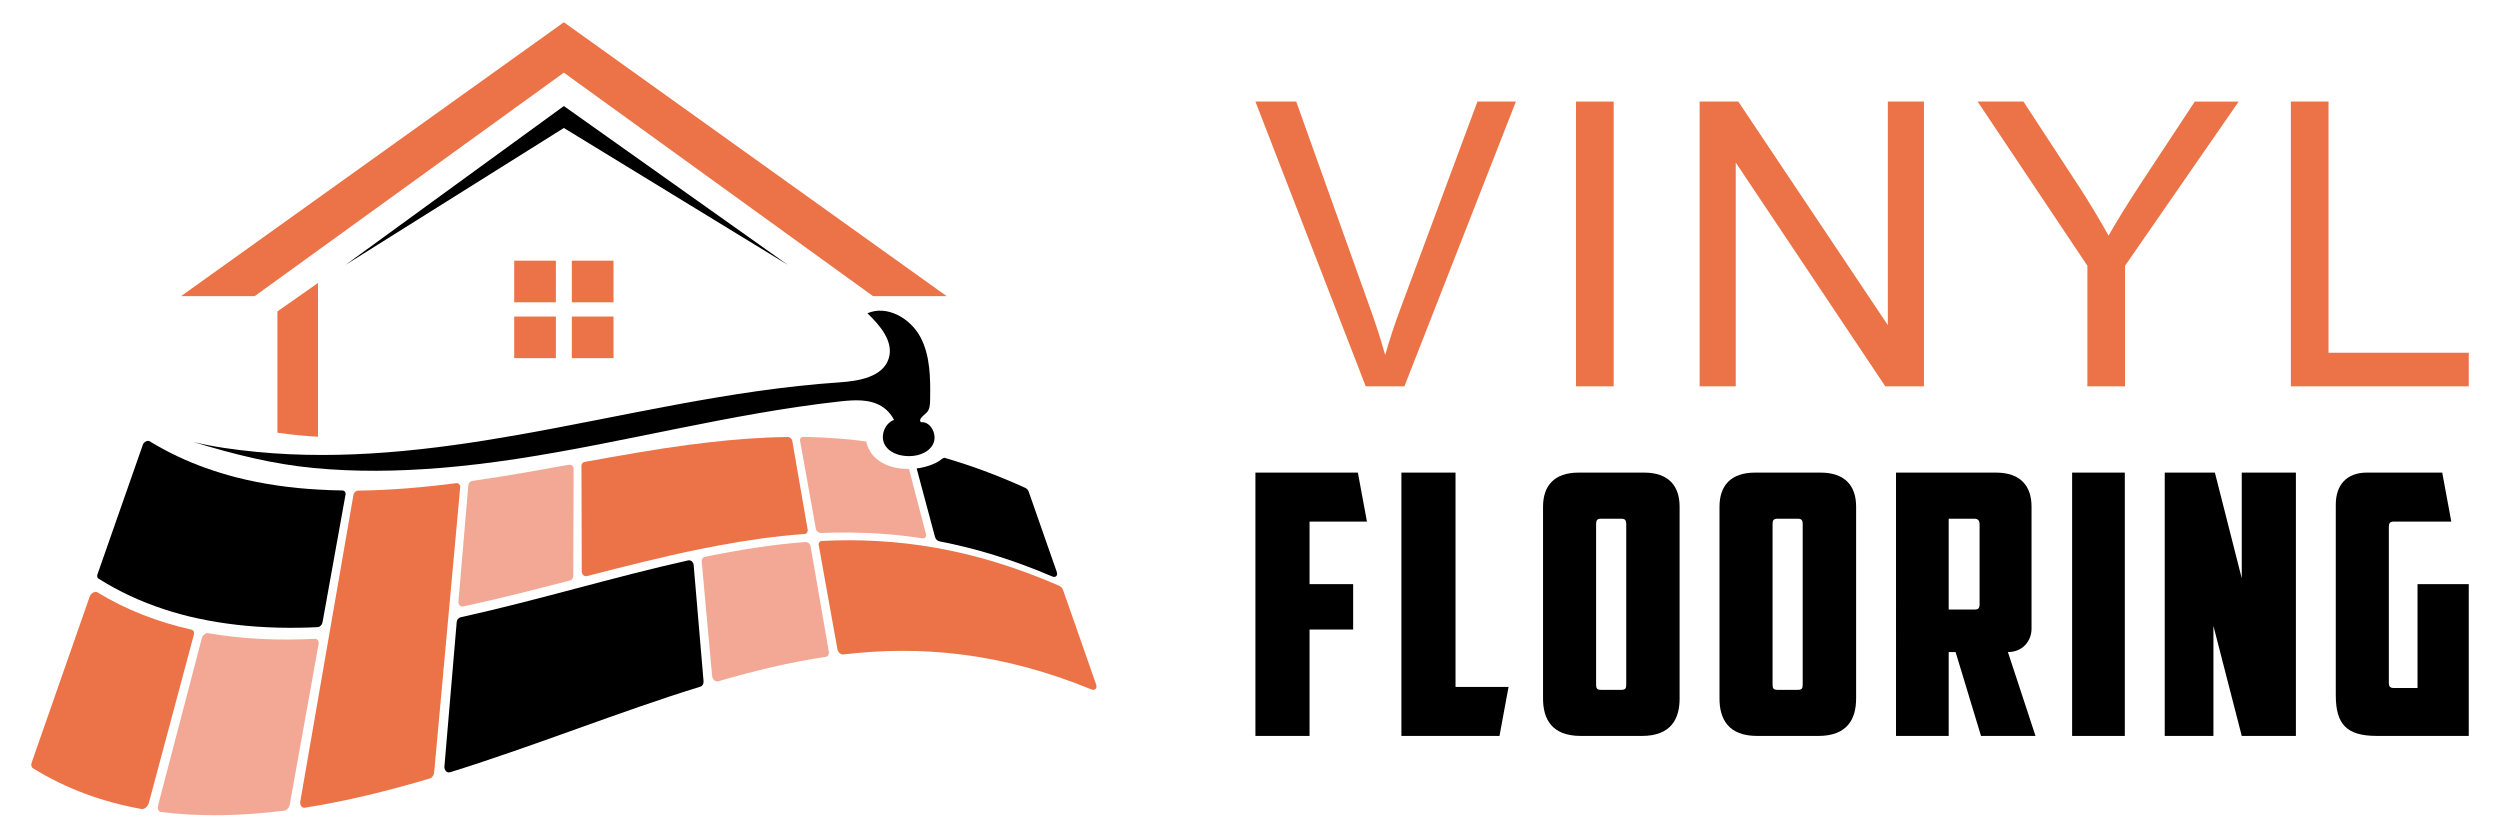
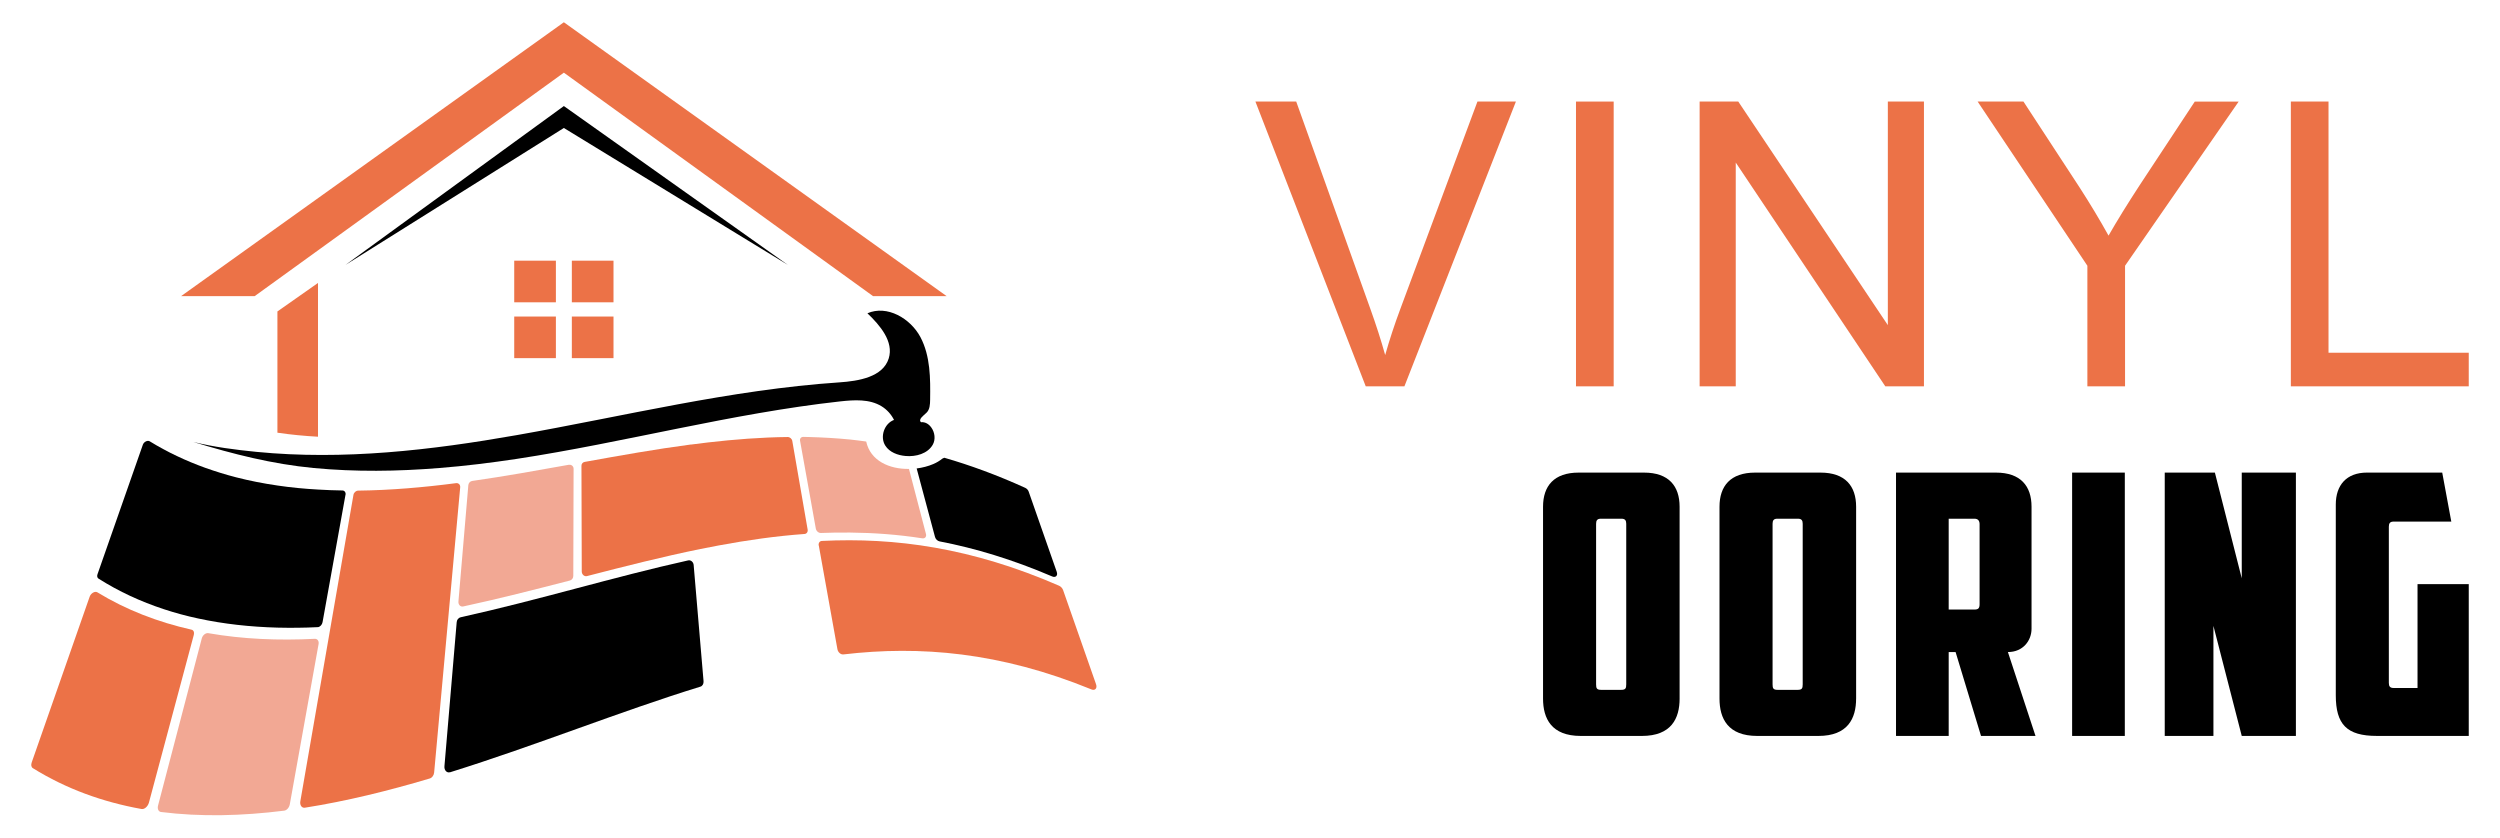
<svg xmlns="http://www.w3.org/2000/svg" version="1.1" id="Calque_1" x="0px" y="0px" width="200px" height="67px" viewBox="0 0 200 67" enable-background="new 0 0 200 67" xml:space="preserve">
  <g>
    <g>
      <g>
        <path fill="#EC7247" d="M109.259,30.907l-8.826-22.782h3.264l5.919,16.55c0.477,1.328,0.876,2.569,1.198,3.729     c0.351-1.241,0.761-2.482,1.227-3.729l6.154-16.55h3.077l-8.919,22.782H109.259z" />
        <path fill="#EC7247" d="M126.079,30.907V8.125h3.015v22.782H126.079z" />
        <path fill="#EC7247" d="M135.97,30.907V8.125h3.092l11.965,17.886V8.125h2.889v22.782h-3.092l-11.964-17.902v17.902H135.97z" />
        <path fill="#EC7247" d="M166.99,30.907v-9.648l-8.78-13.134h3.666l4.491,6.871c0.829,1.285,1.602,2.565,2.316,3.854     c0.683-1.192,1.511-2.533,2.485-4.026l4.415-6.698h3.511l-9.09,13.134v9.648H166.99z" />
        <path fill="#EC7247" d="M183.268,30.907V8.125h3.013v20.093H197.5v2.689H183.268z" />
      </g>
      <g>
-         <path d="M100.433,37.808h8.196l0.727,3.921h-4.592v5.002h3.488v3.632h-3.488v8.513h-4.331V37.808z" />
-         <path d="M112.112,37.808h4.33v17.146h4.242l-0.725,3.921h-7.847V37.808z" />
        <path d="M134.369,55.884c0,1.599-0.668,2.991-3.02,2.991h-4.885c-2.354,0-3.021-1.393-3.021-2.991V40.539     c0-1.656,0.872-2.731,2.846-2.731h5.233c1.975,0,2.846,1.075,2.846,2.731V55.884z M128.063,41.497     c-0.288,0-0.375,0.146-0.375,0.404v12.85c0,0.318,0.059,0.437,0.405,0.437h1.599c0.348,0,0.407-0.118,0.407-0.437v-12.85     c0-0.258-0.087-0.404-0.378-0.404H128.063z" />
        <path d="M148.489,55.884c0,1.599-0.669,2.991-3.022,2.991h-4.884c-2.354,0-3.023-1.393-3.023-2.991V40.539     c0-1.656,0.874-2.731,2.849-2.731h5.231c1.978,0,2.85,1.075,2.85,2.731V55.884z M142.182,41.497c-0.29,0-0.376,0.146-0.376,0.404     v12.85c0,0.318,0.058,0.437,0.405,0.437h1.598c0.348,0,0.407-0.118,0.407-0.437v-12.85c0-0.258-0.088-0.404-0.376-0.404H142.182z     " />
        <path d="M162.523,50.303c0,0.932-0.67,1.861-1.891,1.861l2.208,6.711h-4.359l-2.034-6.711h-0.552v6.711h-4.214V37.808h7.993     c1.976,0,2.849,1.075,2.849,2.731V50.303z M155.895,41.497v7.267h2.064c0.319,0,0.408-0.118,0.408-0.435v-6.397     c0-0.261-0.119-0.435-0.408-0.435H155.895z" />
-         <path d="M165.77,37.808h4.215v21.067h-4.215V37.808z" />
+         <path d="M165.77,37.808h4.215v21.067h-4.215V37.808" />
        <path d="M173.179,37.808h4.012l2.149,8.456v-8.456h4.332v21.067h-4.332l-2.266-8.804v8.804h-3.895V37.808z" />
        <path d="M186.863,40.362c0-1.54,0.843-2.555,2.5-2.555h6.015l0.726,3.921h-4.621c-0.29,0-0.376,0.147-0.376,0.408v12.496     c0,0.264,0.086,0.407,0.376,0.407h1.919v-8.31h4.098v12.145h-7.353c-2.414,0-3.284-0.927-3.284-3.254V40.362z" />
      </g>
    </g>
    <g>
      <g id="logo_2_">
        <g>
          <g>
            <path fill="#EC7247" d="M65.502,43.633l1.492,8.302c0.043,0.249,0.268,0.443,0.475,0.419       c6.125-0.719,12.539-0.188,19.857,2.803c0.286,0.112,0.47-0.105,0.359-0.415l-2.637-7.534       c-0.053-0.152-0.182-0.291-0.329-0.353c-6.996-3.046-13.128-3.869-18.968-3.58c-0.177,0.006-0.286,0.17-0.256,0.364       L65.502,43.633z" />
-             <path fill="#F2A894" d="M57.463,54.502c2.875-0.839,5.731-1.529,8.6-1.954c0.176-0.024,0.278-0.207,0.243-0.42l-1.456-8.402       c-0.036-0.215-0.232-0.378-0.42-0.365c-2.692,0.204-5.365,0.638-8.051,1.19c-0.158,0.032-0.261,0.19-0.244,0.367       c0.263,2.893,0.542,5.938,0.835,9.16C56.996,54.36,57.239,54.57,57.463,54.502z" />
            <path d="M35.999,61.784c6.923-2.161,13.597-4.871,20.039-6.854c0.16-0.05,0.263-0.226,0.246-0.433       c-0.28-3.272-0.542-6.37-0.792-9.3c-0.02-0.236-0.231-0.415-0.439-0.365c-5.907,1.31-11.972,3.172-18.202,4.55       c-0.17,0.035-0.303,0.199-0.316,0.396l-0.98,11.52c-0.032,0.321,0.194,0.559,0.445,0.48V61.784z" />
            <path fill="#EC7247" d="M24.387,64.617c3.337-0.525,6.68-1.353,9.999-2.34c0.183-0.053,0.328-0.256,0.347-0.486       c0.79-8.653,1.479-16.186,2.083-22.809c0.018-0.202-0.135-0.354-0.328-0.33c-2.62,0.342-5.24,0.566-7.832,0.598       c-0.177,0-0.348,0.152-0.379,0.334c-1.224,7.057-2.624,15.151-4.25,24.517C23.972,64.41,24.143,64.654,24.387,64.617z" />
            <path fill="#F2A894" d="M16.147,51.056l-3.501,13.379c-0.073,0.268,0.03,0.492,0.225,0.524       c3.185,0.401,6.492,0.316,9.859-0.105c0.213-0.024,0.409-0.249,0.456-0.517l2.301-12.812c0.043-0.239-0.091-0.426-0.296-0.42       c-2.912,0.146-5.767,0.03-8.527-0.452c-0.206-0.035-0.449,0.157-0.518,0.407V51.056z" />
            <path fill="#EC7247" d="M2.624,61.45c2.659,1.656,5.589,2.71,8.7,3.271c0.23,0.042,0.506-0.201,0.592-0.518l3.591-13.42       c0.055-0.203-0.024-0.373-0.183-0.408c-2.679-0.605-5.211-1.571-7.538-2.991c-0.19-0.114-0.519,0.072-0.615,0.358L2.539,60.987       C2.464,61.189,2.5,61.37,2.624,61.45z" />
            <path d="M84.549,45.776c-0.784-2.24-1.533-4.39-2.258-6.454c-0.044-0.128-0.153-0.242-0.281-0.298       c-2.252-1.022-4.402-1.809-6.466-2.404c-0.049,0.021-0.097,0.04-0.146,0.065c-0.214,0.171-0.457,0.322-0.732,0.438       c-0.408,0.176-0.863,0.293-1.333,0.354c0.476,1.767,0.963,3.588,1.468,5.482c0.048,0.174,0.2,0.321,0.364,0.352       c2.845,0.548,5.828,1.443,9.013,2.807c0.268,0.115,0.462-0.067,0.366-0.348L84.549,45.776z" />
            <path fill="#F2A894" d="M72.718,37.514c-1.553,0.024-3.087-0.64-3.422-2.192c-0.427-0.056-0.853-0.116-1.273-0.159       c-1.097-0.108-2.176-0.17-3.248-0.2c-0.17,0-0.346-0.012-0.516-0.012c-0.169,0-0.287,0.134-0.255,0.31l0.779,4.331l0.481,2.691       c0.037,0.205,0.22,0.362,0.408,0.356c0.779-0.028,1.559-0.047,2.351-0.034c1.888,0.019,3.807,0.157,5.767,0.462       c0.211,0.029,0.348-0.134,0.286-0.354L72.718,37.514z" />
            <path fill="#EC7247" d="M55.278,35.559c-2.813,0.371-5.646,0.877-8.506,1.394c-0.152,0.023-0.263,0.16-0.256,0.318       c0.006,2.666,0.019,5.479,0.024,8.445c0,0.242,0.207,0.426,0.419,0.371c3.062-0.793,6.091-1.559,9.078-2.168       c0.494-0.098,0.982-0.193,1.476-0.286c2.284-0.425,4.561-0.749,6.849-0.915c0.17-0.011,0.281-0.168,0.249-0.352       c-0.425-2.479-0.839-4.84-1.229-7.094c-0.03-0.17-0.194-0.311-0.363-0.311c-2.139,0.024-4.259,0.19-6.372,0.433       c-0.457,0.055-0.914,0.108-1.363,0.17L55.278,35.559z" />
            <path fill="#F2A894" d="M45.523,37.179c-2.564,0.461-5.153,0.925-7.752,1.297c-0.158,0.024-0.286,0.164-0.304,0.328       l-0.793,9.323c-0.018,0.249,0.164,0.439,0.385,0.389c2.88-0.619,5.722-1.351,8.536-2.075c0.158-0.043,0.269-0.196,0.269-0.372       l0.023-8.567c0-0.202-0.175-0.353-0.372-0.315L45.523,37.179z" />
            <path d="M27.639,39.584L25.805,49.77c-0.035,0.202-0.188,0.372-0.364,0.403c-0.019,0-0.038,0-0.055,0       c-1.072,0.054-2.139,0.062-3.191,0.037c-2.162-0.058-4.287-0.288-6.338-0.731c-0.938-0.2-1.858-0.449-2.759-0.747       c-1.833-0.604-3.581-1.406-5.219-2.444c-0.097-0.062-0.134-0.2-0.079-0.348l3.629-10.363c0.079-0.231,0.376-0.377,0.547-0.273       c1.407,0.865,2.899,1.565,4.452,2.125c0.803,0.285,1.625,0.541,2.459,0.756c1.09,0.279,2.192,0.495,3.32,0.658       c1.065,0.159,2.149,0.261,3.245,0.322c0.64,0.042,1.292,0.061,1.937,0.073c0.17,0,0.286,0.152,0.257,0.335L27.639,39.584z" />
            <path fill="#EC7247" d="M25.44,22.636v12.302c-1.097-0.061-2.175-0.163-3.247-0.322v-9.7L25.44,22.636z" />
            <polygon fill="#EC7247" points="45.109,1.781 45.109,1.781 45.109,1.781 45.109,1.781 45.109,1.781 14.486,23.691        20.373,23.691 45.109,5.813 69.845,23.691 75.731,23.691      " />
            <g>
              <rect x="41.138" y="20.854" fill="#EC7247" width="3.333" height="3.33" />
              <rect x="45.747" y="20.854" fill="#EC7247" width="3.333" height="3.33" />
              <rect x="41.138" y="25.323" fill="#EC7247" width="3.333" height="3.328" />
              <rect x="45.747" y="25.323" fill="#EC7247" width="3.333" height="3.328" />
            </g>
            <path d="M74.495,34.188c-0.193-0.266-0.48-0.443-0.815-0.413c-0.243-0.225,0.196-0.523,0.439-0.756       c0.268-0.256,0.286-0.67,0.291-1.034c0.025-1.706,0.025-3.496-0.771-5.007c-0.799-1.511-2.675-2.6-4.246-1.916       c1.019,0.973,2.12,2.268,1.706,3.61c-0.464,1.491-2.399,1.813-3.959,1.918c-8.702,0.586-17.214,2.708-25.8,4.219       c-6.851,1.207-13.86,2.022-20.814,1.341c-1.691-0.166-3.402-0.389-5.053-0.792c3.178,0.968,6.295,1.766,9.621,2.083       c3.337,0.317,6.699,0.272,10.042,0c2.077-0.163,4.142-0.42,6.199-0.73c8.66-1.321,17.166-3.635,25.874-4.599       c1.125-0.122,2.349-0.206,3.319,0.391c0.425,0.261,0.772,0.646,0.993,1.09c-0.78,0.286-1.146,1.358-0.695,2.059       c0.335,0.53,0.993,0.772,1.619,0.827c0.828,0.074,1.767-0.184,2.175-0.901c0.243-0.424,0.164-0.998-0.118-1.382L74.495,34.188z       " />
            <polygon points="27.639,21.193 45.109,8.484 63.03,21.193 45.109,10.238      " />
          </g>
        </g>
      </g>
    </g>
  </g>
</svg>